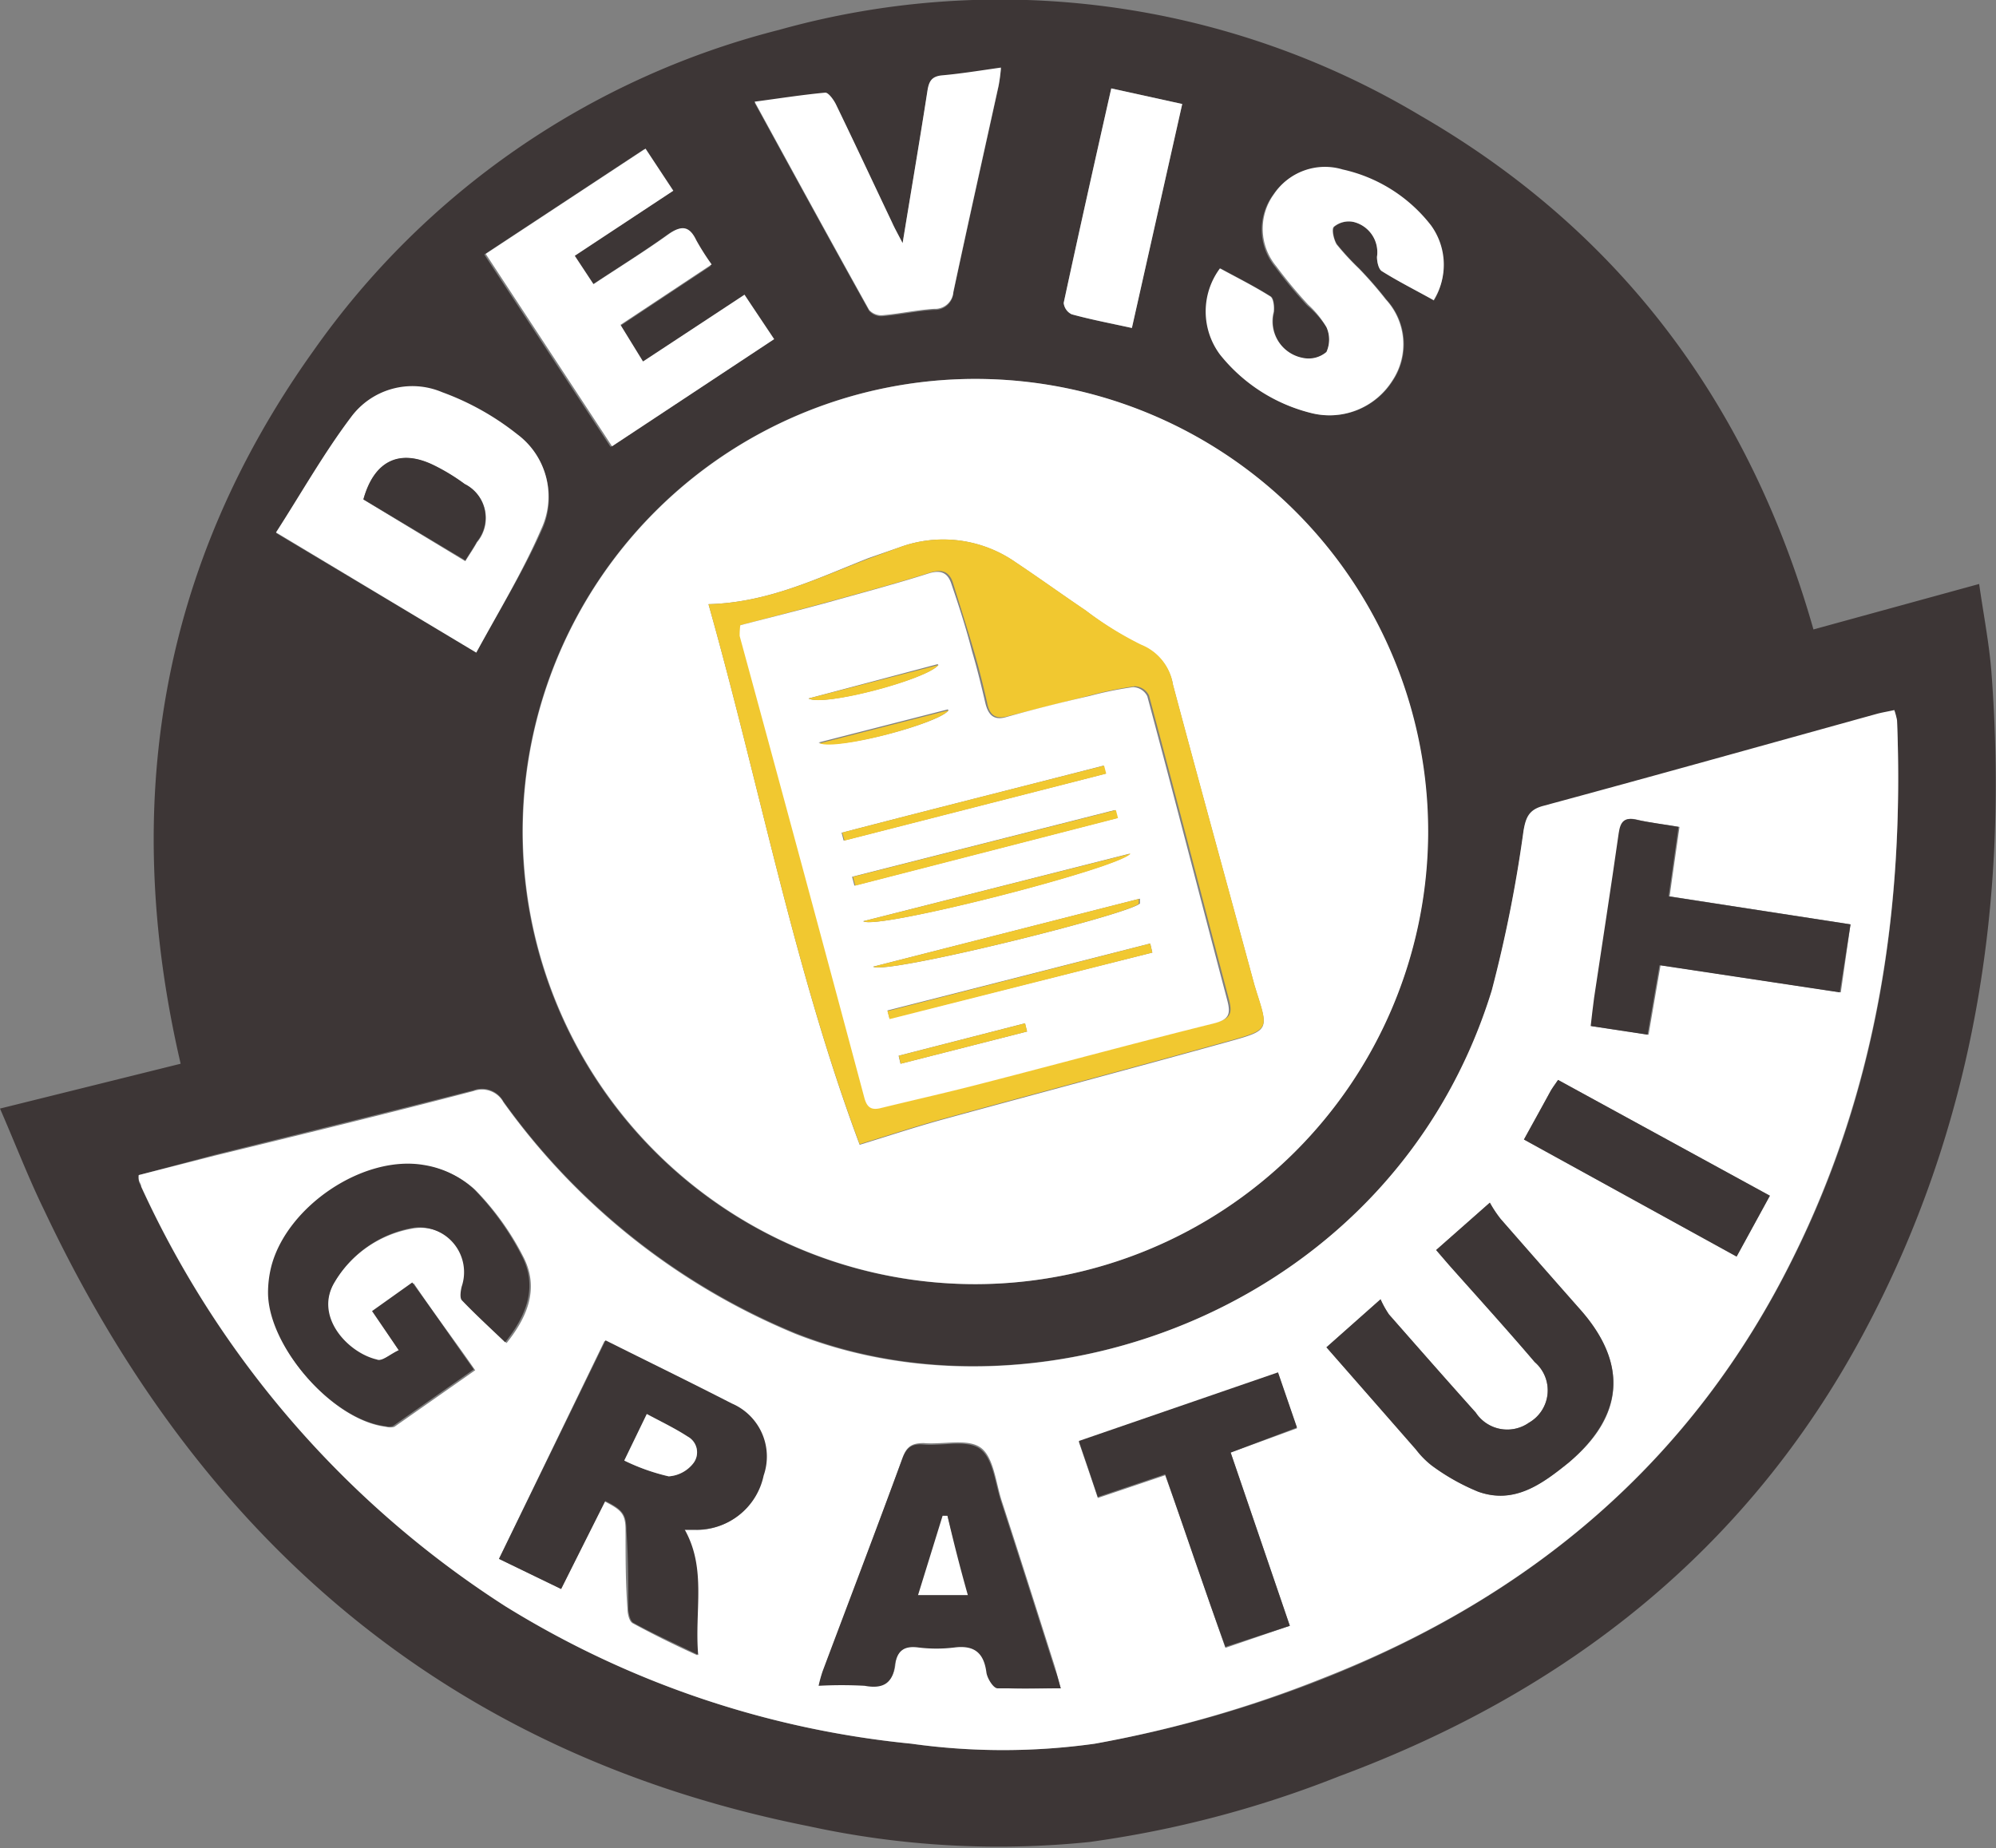
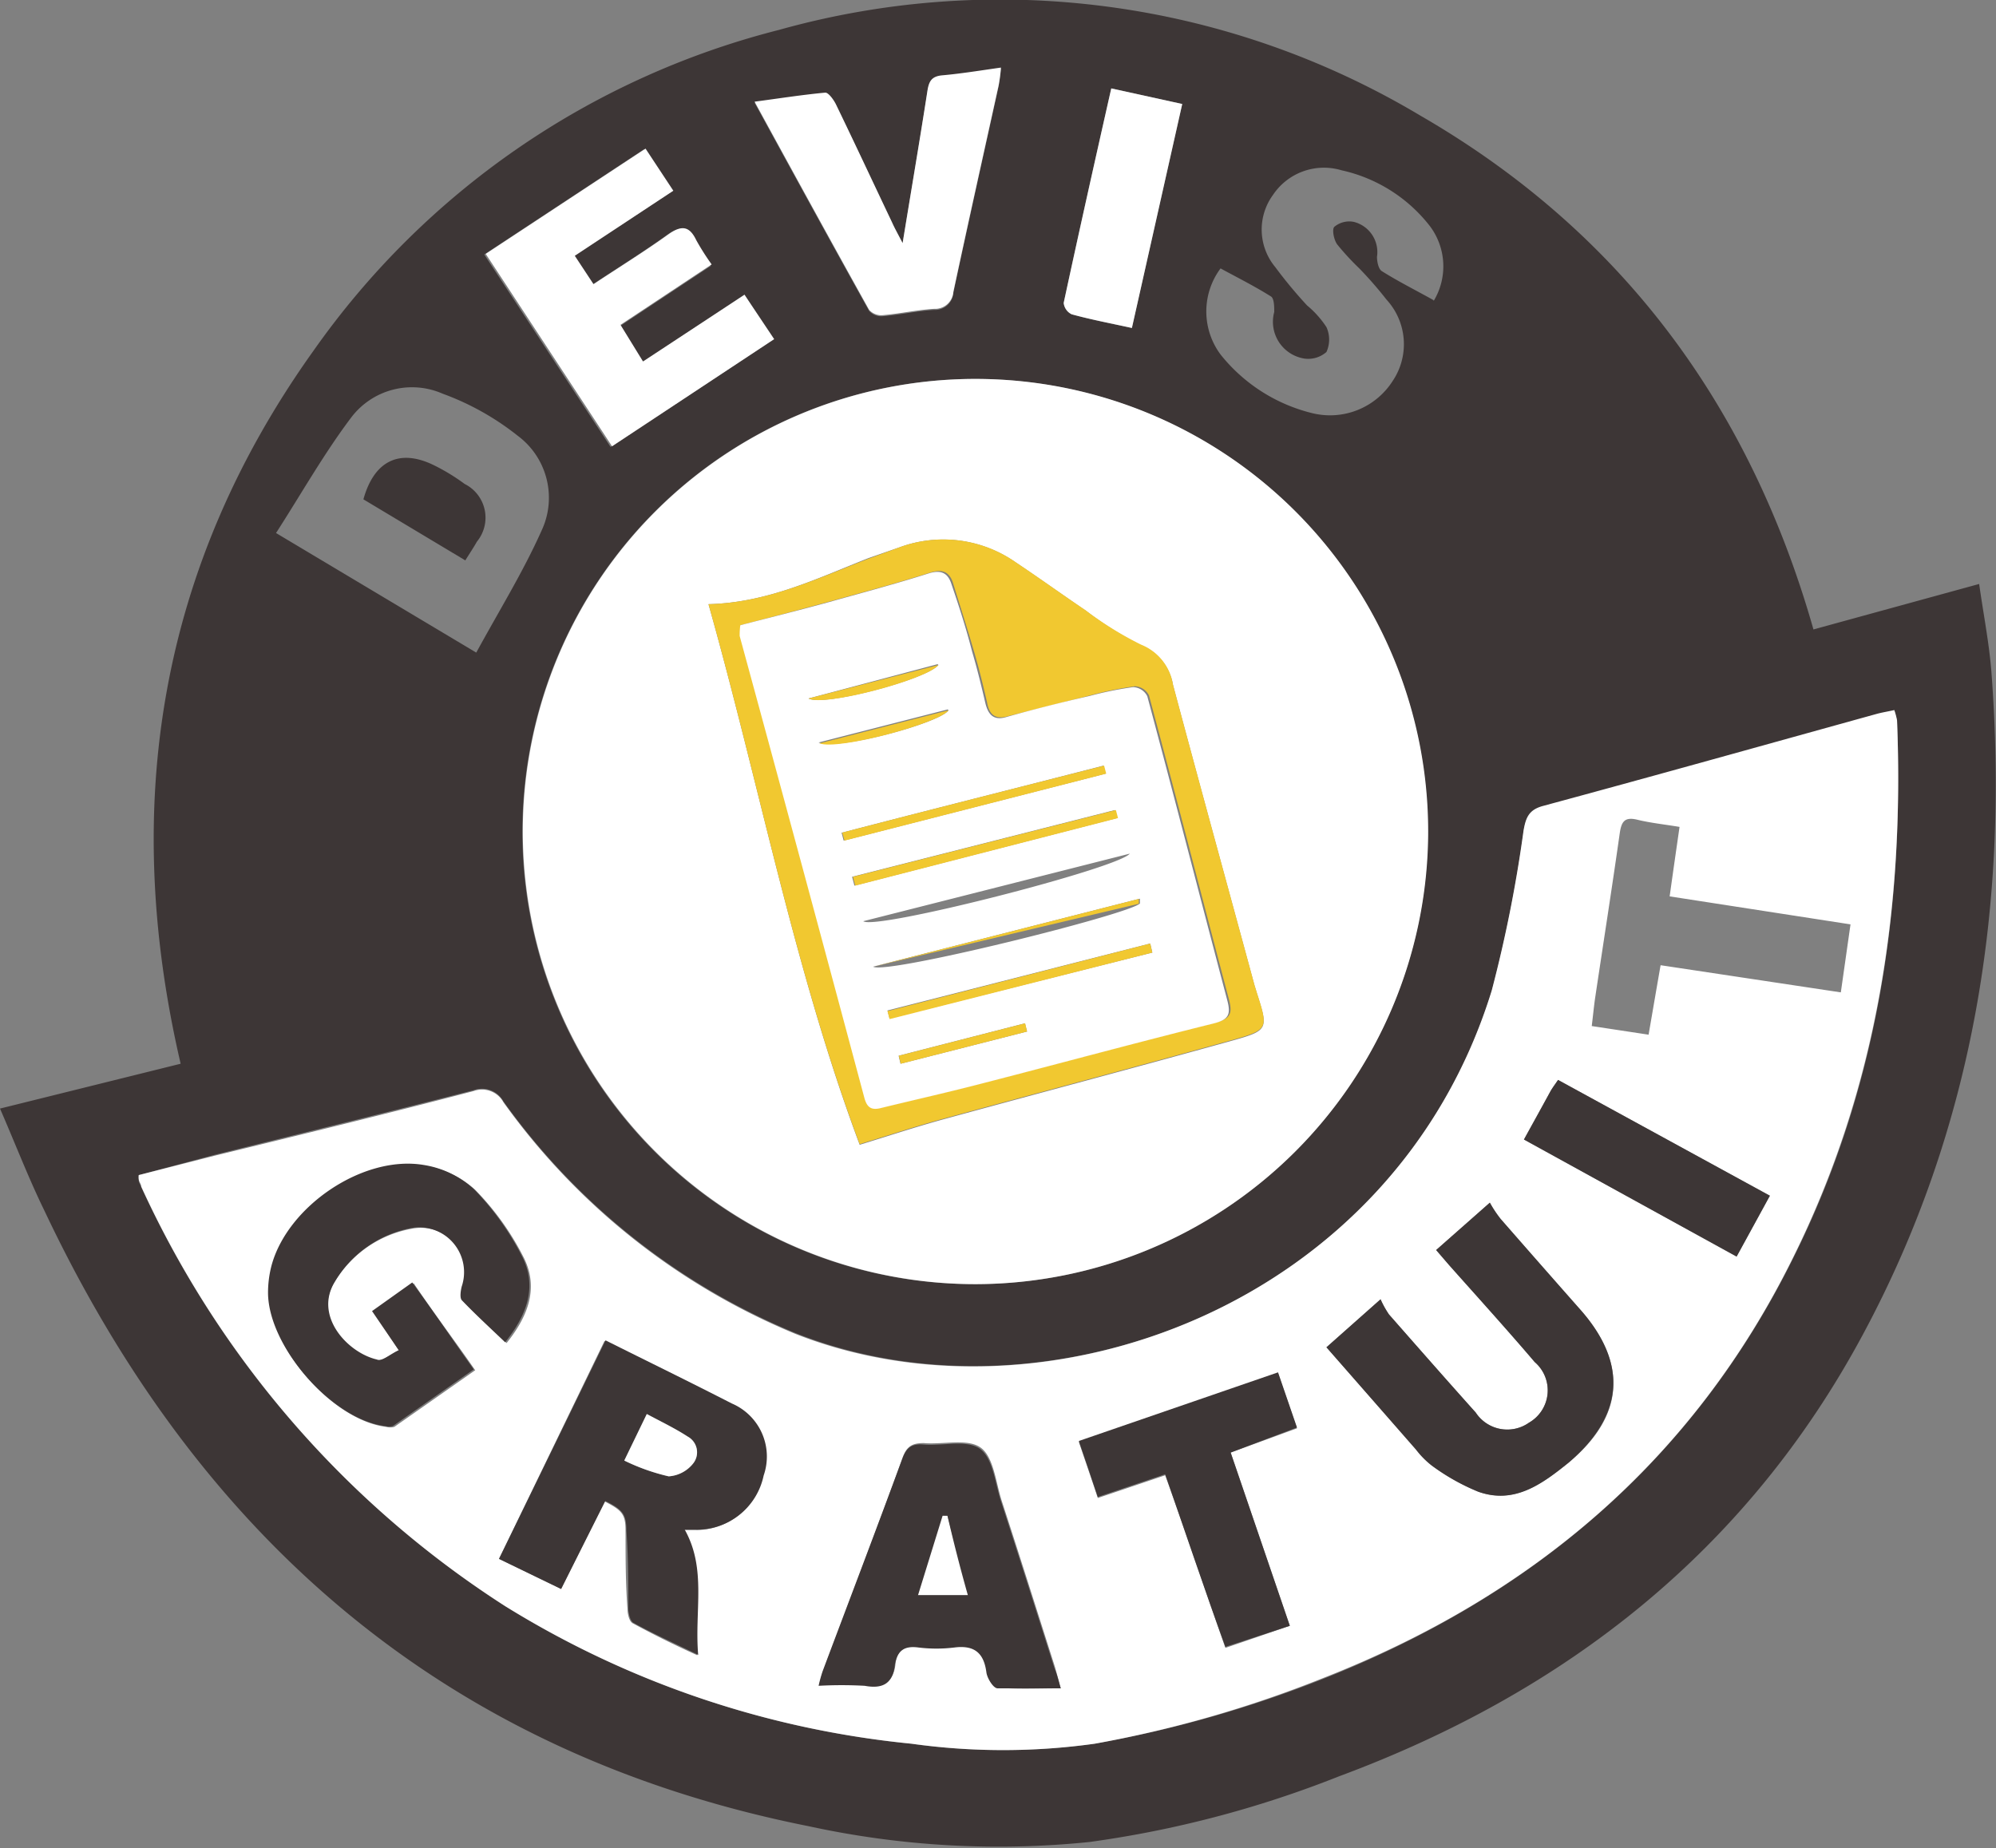
<svg xmlns="http://www.w3.org/2000/svg" viewBox="0 0 94.8 87.79">
  <rect x="0" y="0" width="94.8" height="87.79" fill="#808080" stroke="none" />
  <defs>
    <style>.cls-1{fill:#fff;}.cls-2{fill:#3d3636;}.cls-3{fill:#f1c830;}</style>
  </defs>
  <g id="Calque_2" data-name="Calque 2">
    <g id="Calque_1-2" data-name="Calque 1">
      <path class="cls-1" d="M45,72c.32,1.22.63,2.45,1,3.77H43.55l1.17-3.78Z" />
      <path class="cls-2" d="M86.13,29.9,94,27.74c.2,1.42.47,2.78.58,4.15.84,11-.8,21.64-6.1,31.5-5.52,10.28-14.12,17-24.91,21a50.72,50.72,0,0,1-11.83,3.11,42.35,42.35,0,0,1-13.33-.75C21.24,83.33,9.48,73.12,2.1,57.49,1.37,56,.74,54.36,0,52.66l8.58-2.13c-2.86-12.29-1-23.64,6.31-33.87A38.63,38.63,0,0,1,37,1.42,38.92,38.92,0,0,1,67.44,5.48C77,11,83.1,19.25,86.13,29.9ZM6.59,55.82a.83.83,0,0,0,0,.25c0,.1.07.2.11.3A46.8,46.8,0,0,0,24,76.3a45,45,0,0,0,19.27,6.53,31.37,31.37,0,0,0,8.71,0,55.84,55.84,0,0,0,10.84-3.07c9.92-3.92,17.59-10.38,22.35-20,4-8,5.28-16.61,4.93-25.5a3.3,3.3,0,0,0-.13-.49c-.31.07-.57.11-.83.18-5.27,1.46-10.55,2.94-15.84,4.37-.68.19-.83.54-.94,1.18a64.08,64.08,0,0,1-1.51,7.59C66.2,62.12,49.52,68,37.77,63.32a32.14,32.14,0,0,1-13.86-11,1.16,1.16,0,0,0-1.42-.53c-4.09,1.05-8.2,2.05-12.3,3.07ZM46.31,61a21.5,21.5,0,1,0-21.5-21.5A21.47,21.47,0,0,0,46.31,61ZM22.62,31c1.09-2,2.23-3.84,3.1-5.79a3.67,3.67,0,0,0-1.13-4.51,12.74,12.74,0,0,0-3.57-2,3.62,3.62,0,0,0-4.36,1.16c-1.28,1.7-2.34,3.58-3.55,5.46Zm7.92-13.79-1.11-1.71,4.33-2.87A11.59,11.59,0,0,1,33,11.44c-.33-.67-.69-.73-1.32-.28-1.14.82-2.34,1.56-3.56,2.37l-.89-1.35,4.68-3.09-1.32-2-7.59,5,6,9.14,7.7-5.09L35.36,14Zm37.55-2.91a3.18,3.18,0,0,0-.17-3.55,7.3,7.3,0,0,0-4.2-2.66,2.91,2.91,0,0,0-3.26,1.17,2.79,2.79,0,0,0,.11,3.43,21.74,21.74,0,0,0,1.51,1.82A4.59,4.59,0,0,1,63,15.54a1.43,1.43,0,0,1,0,1.18,1.31,1.31,0,0,1-1.07.31,1.77,1.77,0,0,1-1.41-2.21c0-.24,0-.65-.16-.74-.78-.49-1.6-.9-2.39-1.33a3.43,3.43,0,0,0,0,4.09,8,8,0,0,0,4.33,2.78,3.53,3.53,0,0,0,3.85-1.53,3.13,3.13,0,0,0-.3-3.86,18.23,18.23,0,0,0-1.29-1.48,12.43,12.43,0,0,1-1.05-1.14c-.16-.22-.26-.73-.13-.84a1.11,1.11,0,0,1,.92-.23A1.48,1.48,0,0,1,65.4,12.2c0,.23.07.58.23.68C66.41,13.37,67.23,13.78,68.09,14.26ZM42.87,11.55c-.25-.48-.39-.73-.51-1C41.47,8.68,40.6,6.81,39.7,5c-.11-.22-.35-.56-.5-.55-1.08.1-2.16.27-3.36.43,1.87,3.42,3.64,6.66,5.44,9.89a.78.78,0,0,0,.66.25c.81-.07,1.62-.25,2.43-.3a.87.87,0,0,0,.91-.81c.7-3.28,1.43-6.54,2.15-9.81a8.39,8.39,0,0,0,.11-.84c-1,.14-1.9.29-2.81.37-.48,0-.61.28-.68.72C43.69,6.63,43.29,9,42.87,11.55Zm10.89,4L56.15,4.94,52.78,4.2C52,7.65,51.25,11,50.52,14.39a.68.68,0,0,0,.38.54C51.81,15.18,52.74,15.36,53.76,15.58Z" />
      <path class="cls-1" d="M6.59,55.82l3.6-.92c4.1-1,8.21-2,12.3-3.07a1.16,1.16,0,0,1,1.42.53,32.14,32.14,0,0,0,13.86,11C49.52,68,66.2,62.12,70.85,47.05a64.08,64.08,0,0,0,1.51-7.59c.11-.64.26-1,.94-1.18,5.29-1.43,10.57-2.91,15.84-4.37.26-.07.52-.11.83-.18a3.3,3.3,0,0,1,.13.49c.35,8.89-.95,17.47-4.93,25.5-4.76,9.66-12.43,16.12-22.35,20A55.84,55.84,0,0,1,52,82.83a31.37,31.37,0,0,1-8.71,0A45,45,0,0,1,24,76.3,46.8,46.8,0,0,1,6.71,56.37c0-.1-.08-.2-.11-.3A.83.83,0,0,1,6.59,55.82ZM26.65,75.48l2.06-4.16c.85.43,1,.62,1,1.41,0,1.22,0,2.45.09,3.67,0,.25.08.62.25.71.94.51,1.92,1,3.07,1.52-.18-2.11.41-4.08-.64-5.95l.48,0a3.23,3.23,0,0,0,3.26-2.56,2.74,2.74,0,0,0-1.51-3.42c-1.93-1.05-3.93-2-6-3L23.7,74.05ZM18.94,64.14c-.43.2-.8.55-1.07.48-1.33-.32-3-2.05-2-3.69a5.4,5.4,0,0,1,3.73-2.57A2.13,2.13,0,0,1,22,61.15c-.07.2-.12.53,0,.65.65.68,1.34,1.31,2.06,2,1.07-1.33,1.54-2.69.78-4.13a12.9,12.9,0,0,0-2.27-3.15,4.58,4.58,0,0,0-2.37-1.14c-2.88-.49-6.49,2-7.24,4.8a5.12,5.12,0,0,0-.16,1.29c0,2.56,3,6,5.54,6.31a.72.72,0,0,0,.39,0l3.84-2.69c-1-1.44-2-2.76-2.92-4.13l-1.91,1.36ZM63,64l4.29,4.87a4.16,4.16,0,0,0,.75.76,10.17,10.17,0,0,0,2.17,1.23c1.72.59,3-.34,4.29-1.38,2.62-2.17,2.83-4.66.6-7.22q-1.92-2.18-3.83-4.36a5.71,5.71,0,0,1-.51-.77l-2.55,2.25.62.72c1.36,1.53,2.73,3,4.06,4.6a1.77,1.77,0,0,1-.27,2.88,1.79,1.79,0,0,1-2.53-.48c-1.38-1.54-2.75-3.1-4.12-4.66a4.48,4.48,0,0,1-.4-.72ZM50.38,80.2c-.11-.39-.18-.68-.27-1-.84-2.64-1.68-5.29-2.54-7.93-.28-.88-.38-2.07-1-2.51s-1.78-.13-2.7-.21c-.57,0-.81.17-1,.69C41.64,72.65,40.36,76,39.1,79.36a6.4,6.4,0,0,0-.19.69,19.85,19.85,0,0,1,2.19,0c.86.11,1.34-.16,1.43-1,.07-.67.44-.91,1.12-.82a7,7,0,0,0,1.71,0c1-.12,1.4.26,1.52,1.19,0,.28.33.73.53.75C48.35,80.25,49.3,80.2,50.38,80.2ZM87.89,43.91,79.3,42.58c.16-1.15.31-2.19.47-3.3-.72-.12-1.39-.19-2-.34s-.76.09-.84.64c-.37,2.61-.78,5.22-1.17,7.83-.06.42-.1.84-.16,1.33l2.7.41c.2-1.16.38-2.21.57-3.3l8.56,1.29ZM61.26,77.23,58.45,69l3.15-1.15-.9-2.62L51.24,68.5c.32.94.61,1.78.9,2.66l3.2-1.08c1,2.76,1.9,5.46,2.86,8.2Zm11.12-23.1,10.1,5.56,1.58-2.89L74,51.3c-.17.25-.27.38-.35.52C73.25,52.56,72.84,53.29,72.38,54.13Z" />
      <path class="cls-1" d="M46.31,61a21.5,21.5,0,1,1,21.52-21.3A21.53,21.53,0,0,1,46.31,61ZM33.65,28.7c2.43,8.62,4.07,17.35,7.18,25.68,1.37-.42,2.61-.83,3.87-1.18,4.6-1.26,9.2-2.48,13.8-3.76,1.75-.49,1.74-.55,1.2-2.24l-.12-.39c-1.29-4.76-2.6-9.51-3.87-14.27a2.46,2.46,0,0,0-1.52-1.89A16.39,16.39,0,0,1,51.56,29c-1.11-.75-2.19-1.53-3.3-2.27A6,6,0,0,0,42.72,26l-1.47.51C38.82,27.47,36.46,28.63,33.65,28.7Z" />
-       <path class="cls-1" d="M22.62,31l-9.51-5.71c1.21-1.88,2.27-3.76,3.55-5.46A3.62,3.62,0,0,1,21,18.63a12.74,12.74,0,0,1,3.57,2,3.67,3.67,0,0,1,1.13,4.51C24.85,27.12,23.71,29,22.62,31Zm-.52-4.34c.21-.34.4-.61.55-.89A1.79,1.79,0,0,0,22.07,23a9.49,9.49,0,0,0-1.46-.89c-1.63-.8-2.84-.22-3.35,1.62Z" />
      <path class="cls-1" d="M30.54,17.17,35.36,14l1.41,2.11-7.7,5.09-6-9.14,7.59-5,1.32,2-4.68,3.09.89,1.35c1.22-.81,2.42-1.55,3.56-2.37.63-.45,1-.39,1.32.28a11.59,11.59,0,0,0,.73,1.15l-4.33,2.87Z" />
-       <path class="cls-1" d="M68.09,14.26c-.86-.48-1.68-.89-2.46-1.38-.16-.1-.23-.45-.23-.68a1.48,1.48,0,0,0-1.13-1.66,1.11,1.11,0,0,0-.92.23c-.13.11,0,.62.13.84a12.43,12.43,0,0,0,1.05,1.14,18.23,18.23,0,0,1,1.29,1.48,3.13,3.13,0,0,1,.3,3.86,3.53,3.53,0,0,1-3.85,1.53,8,8,0,0,1-4.33-2.78,3.43,3.43,0,0,1,0-4.09c.79.43,1.61.84,2.39,1.33.15.09.2.5.16.74A1.77,1.77,0,0,0,61.88,17,1.31,1.31,0,0,0,63,16.72a1.43,1.43,0,0,0,0-1.18,4.59,4.59,0,0,0-.87-1.07,21.74,21.74,0,0,1-1.51-1.82,2.79,2.79,0,0,1-.11-3.43,2.91,2.91,0,0,1,3.26-1.17,7.3,7.3,0,0,1,4.2,2.66A3.18,3.18,0,0,1,68.09,14.26Z" />
      <path class="cls-1" d="M42.87,11.55c.42-2.58.82-4.92,1.18-7.25.07-.44.2-.67.68-.72.91-.08,1.82-.23,2.81-.37a8.39,8.39,0,0,1-.11.84c-.72,3.27-1.45,6.53-2.15,9.81a.87.87,0,0,1-.91.81c-.81.05-1.62.23-2.43.3a.78.78,0,0,1-.66-.25c-1.8-3.23-3.57-6.47-5.44-9.89,1.2-.16,2.28-.33,3.36-.43.15,0,.39.33.5.55.9,1.86,1.77,3.73,2.66,5.6C42.48,10.82,42.62,11.07,42.87,11.55Z" />
      <path class="cls-1" d="M53.76,15.58c-1-.22-1.95-.4-2.86-.65a.68.68,0,0,1-.38-.54C51.25,11,52,7.65,52.78,4.2l3.37.74Z" />
      <path class="cls-2" d="M50.38,80.2c-1.08,0-2,0-3,0-.2,0-.49-.47-.53-.75-.12-.93-.57-1.31-1.52-1.19a7,7,0,0,1-1.71,0c-.68-.09-1,.15-1.12.82-.09.89-.57,1.16-1.43,1a19.85,19.85,0,0,0-2.19,0,6.4,6.4,0,0,1,.19-.69c1.26-3.36,2.54-6.71,3.78-10.08.19-.52.43-.74,1-.69.92.08,2.08-.25,2.7.21s.71,1.63,1,2.51c.86,2.64,1.7,5.29,2.54,7.93C50.2,79.52,50.27,79.81,50.38,80.2ZM45,72h-.23l-1.17,3.78h2.37C45.58,74.4,45.27,73.17,45,72Z" />
      <path class="cls-2" d="M26.65,75.48,23.7,74.05l5.06-10.38c2,1,4.05,2,6,3a2.74,2.74,0,0,1,1.51,3.42A3.23,3.23,0,0,1,33,72.66l-.48,0c1.05,1.87.46,3.84.64,5.95-1.15-.56-2.13-1-3.07-1.52-.17-.09-.24-.46-.25-.71,0-1.22,0-2.45-.09-3.67,0-.79-.18-1-1-1.41Zm3-6.1a9.75,9.75,0,0,0,2.11.75,1.62,1.62,0,0,0,1.16-.61.85.85,0,0,0-.26-1.28c-.6-.39-1.25-.7-1.94-1.07Z" />
      <path class="cls-2" d="M18.94,64.14l-1.27-1.86,1.91-1.36c1,1.37,1.9,2.69,2.92,4.13l-3.84,2.69a.72.72,0,0,1-.39,0c-2.49-.32-5.51-3.75-5.54-6.31a5.12,5.12,0,0,1,.16-1.29c.75-2.84,4.36-5.29,7.24-4.8a4.58,4.58,0,0,1,2.37,1.14,12.9,12.9,0,0,1,2.27,3.15c.76,1.44.29,2.8-.78,4.13-.72-.69-1.41-1.32-2.06-2-.1-.12-.05-.45,0-.65a2.13,2.13,0,0,0-2.3-2.79,5.4,5.4,0,0,0-3.73,2.57c-1,1.64.62,3.37,2,3.69C18.14,64.69,18.51,64.34,18.94,64.14Z" />
      <path class="cls-2" d="M63,64l2.57-2.28a4.48,4.48,0,0,0,.4.72c1.37,1.56,2.74,3.12,4.12,4.66a1.79,1.79,0,0,0,2.53.48,1.77,1.77,0,0,0,.27-2.88c-1.33-1.55-2.7-3.07-4.06-4.6l-.62-.72,2.55-2.25a5.71,5.71,0,0,0,.51.77q1.91,2.19,3.83,4.36c2.23,2.56,2,5-.6,7.22-1.24,1-2.57,2-4.29,1.38A10.17,10.17,0,0,1,68,69.62a4.16,4.16,0,0,1-.75-.76Z" />
-       <path class="cls-2" d="M87.89,43.91l-.51,3.23-8.56-1.29c-.19,1.09-.37,2.14-.57,3.3l-2.7-.41c.06-.49.1-.91.16-1.33.39-2.61.8-5.22,1.17-7.83.08-.55.26-.77.84-.64s1.33.22,2,.34c-.16,1.11-.31,2.15-.47,3.3Z" />
      <path class="cls-2" d="M61.26,77.23l-3.06,1c-1-2.74-1.9-5.44-2.86-8.2l-3.2,1.08c-.29-.88-.58-1.72-.9-2.66l9.46-3.26.9,2.62L58.45,69Z" />
      <path class="cls-2" d="M72.38,54.13c.46-.84.87-1.57,1.27-2.31.08-.14.18-.27.35-.52l10.06,5.5-1.58,2.89Z" />
      <path class="cls-3" d="M33.65,28.7c2.81-.07,5.17-1.23,7.6-2.16L42.72,26a6,6,0,0,1,5.54.72c1.11.74,2.19,1.52,3.3,2.27a16.39,16.39,0,0,0,2.63,1.63,2.46,2.46,0,0,1,1.52,1.89c1.27,4.76,2.58,9.51,3.87,14.27l.12.39c.54,1.69.55,1.75-1.2,2.24-4.6,1.28-9.2,2.5-13.8,3.76-1.26.35-2.5.76-3.87,1.18C37.72,46.05,36.08,37.32,33.65,28.7Zm1.51,1a3.75,3.75,0,0,0,.05.47q3,11,5.92,21.93c.13.49.35.61.81.49,1.64-.4,3.29-.77,4.93-1.2,3.61-.93,7.21-1.91,10.84-2.81.72-.18.84-.42.66-1.1-1.27-4.81-2.51-9.64-3.8-14.45a.79.79,0,0,0-.67-.43,16.88,16.88,0,0,0-2.07.42c-1.32.34-2.64.67-3.95,1-.63.18-.9-.09-1-.66-.19-.82-.39-1.64-.63-2.45-.32-1.1-.67-2.18-1-3.26-.19-.53-.55-.62-1.1-.44-1.48.47-3,.88-4.48,1.29S36.66,29.31,35.16,29.7Z" />
      <path class="cls-2" d="M22.1,26.62l-4.84-2.9c.51-1.84,1.72-2.42,3.35-1.62a9.49,9.49,0,0,1,1.46.89,1.79,1.79,0,0,1,.58,2.74C22.5,26,22.31,26.28,22.1,26.62Z" />
      <path class="cls-1" d="M29.65,69.38l1.07-2.21c.69.37,1.34.68,1.94,1.07a.85.85,0,0,1,.26,1.28,1.62,1.62,0,0,1-1.16.61A9.75,9.75,0,0,1,29.65,69.38Z" />
      <path class="cls-1" d="M35.16,29.7c1.5-.39,3-.76,4.43-1.16s3-.82,4.48-1.29c.55-.18.91-.09,1.1.44.37,1.08.72,2.16,1,3.26.24.81.44,1.63.63,2.45.14.57.41.84,1,.66,1.31-.37,2.63-.7,3.95-1a16.88,16.88,0,0,1,2.07-.42.79.79,0,0,1,.67.43c1.29,4.81,2.53,9.64,3.8,14.45.18.68.06.92-.66,1.1-3.63.9-7.23,1.88-10.84,2.81-1.64.43-3.29.8-4.93,1.2-.46.12-.68,0-.81-.49q-2.94-11-5.92-21.93A3.75,3.75,0,0,1,35.16,29.7Zm6.31,16.22c.59.39,12.08-2.46,12.67-3l0-.23Zm13.26-.67-.1-.43L42.15,48l.1.38ZM41,43.76c.57.44,12.11-2.51,12.66-3.21Zm-.53-2.11.11.42,12.47-3.21-.1-.38Zm-.5-2.1.1.38,12.44-3.18-.1-.38C48.3,37.43,44.15,38.47,40,39.55Zm4.56-8L38.4,33.18C39.11,33.57,44,32.28,44.57,31.59Zm.48,2.15-6.13,1.57C39.8,35.66,44.65,34.34,45.05,33.74ZM48.78,49l-.1-.39-6,1.54.09.38Z" />
-       <path class="cls-3" d="M41.47,45.92,54.09,42.7l0,.23C53.55,43.46,42.06,46.31,41.47,45.92Z" />
+       <path class="cls-3" d="M41.47,45.92,54.09,42.7l0,.23Z" />
      <path class="cls-3" d="M54.73,45.25,42.25,48.41l-.1-.38,12.48-3.21Z" />
-       <path class="cls-3" d="M41,43.76,53.7,40.55C53.15,41.25,41.61,44.2,41,43.76Z" />
      <path class="cls-3" d="M40.51,41.65,53,38.48l.1.38L40.62,42.07Z" />
      <path class="cls-3" d="M40,39.55c4.14-1.08,8.29-2.12,12.44-3.18l.1.38L40.11,39.93Z" />
      <path class="cls-3" d="M44.57,31.59c-.54.69-5.46,2-6.17,1.59Z" />
      <path class="cls-3" d="M45.05,33.74c-.4.6-5.25,1.92-6.13,1.57Z" />
      <path class="cls-3" d="M48.78,49l-6,1.53-.09-.38,6-1.54Z" />
    </g>
  </g>
</svg>